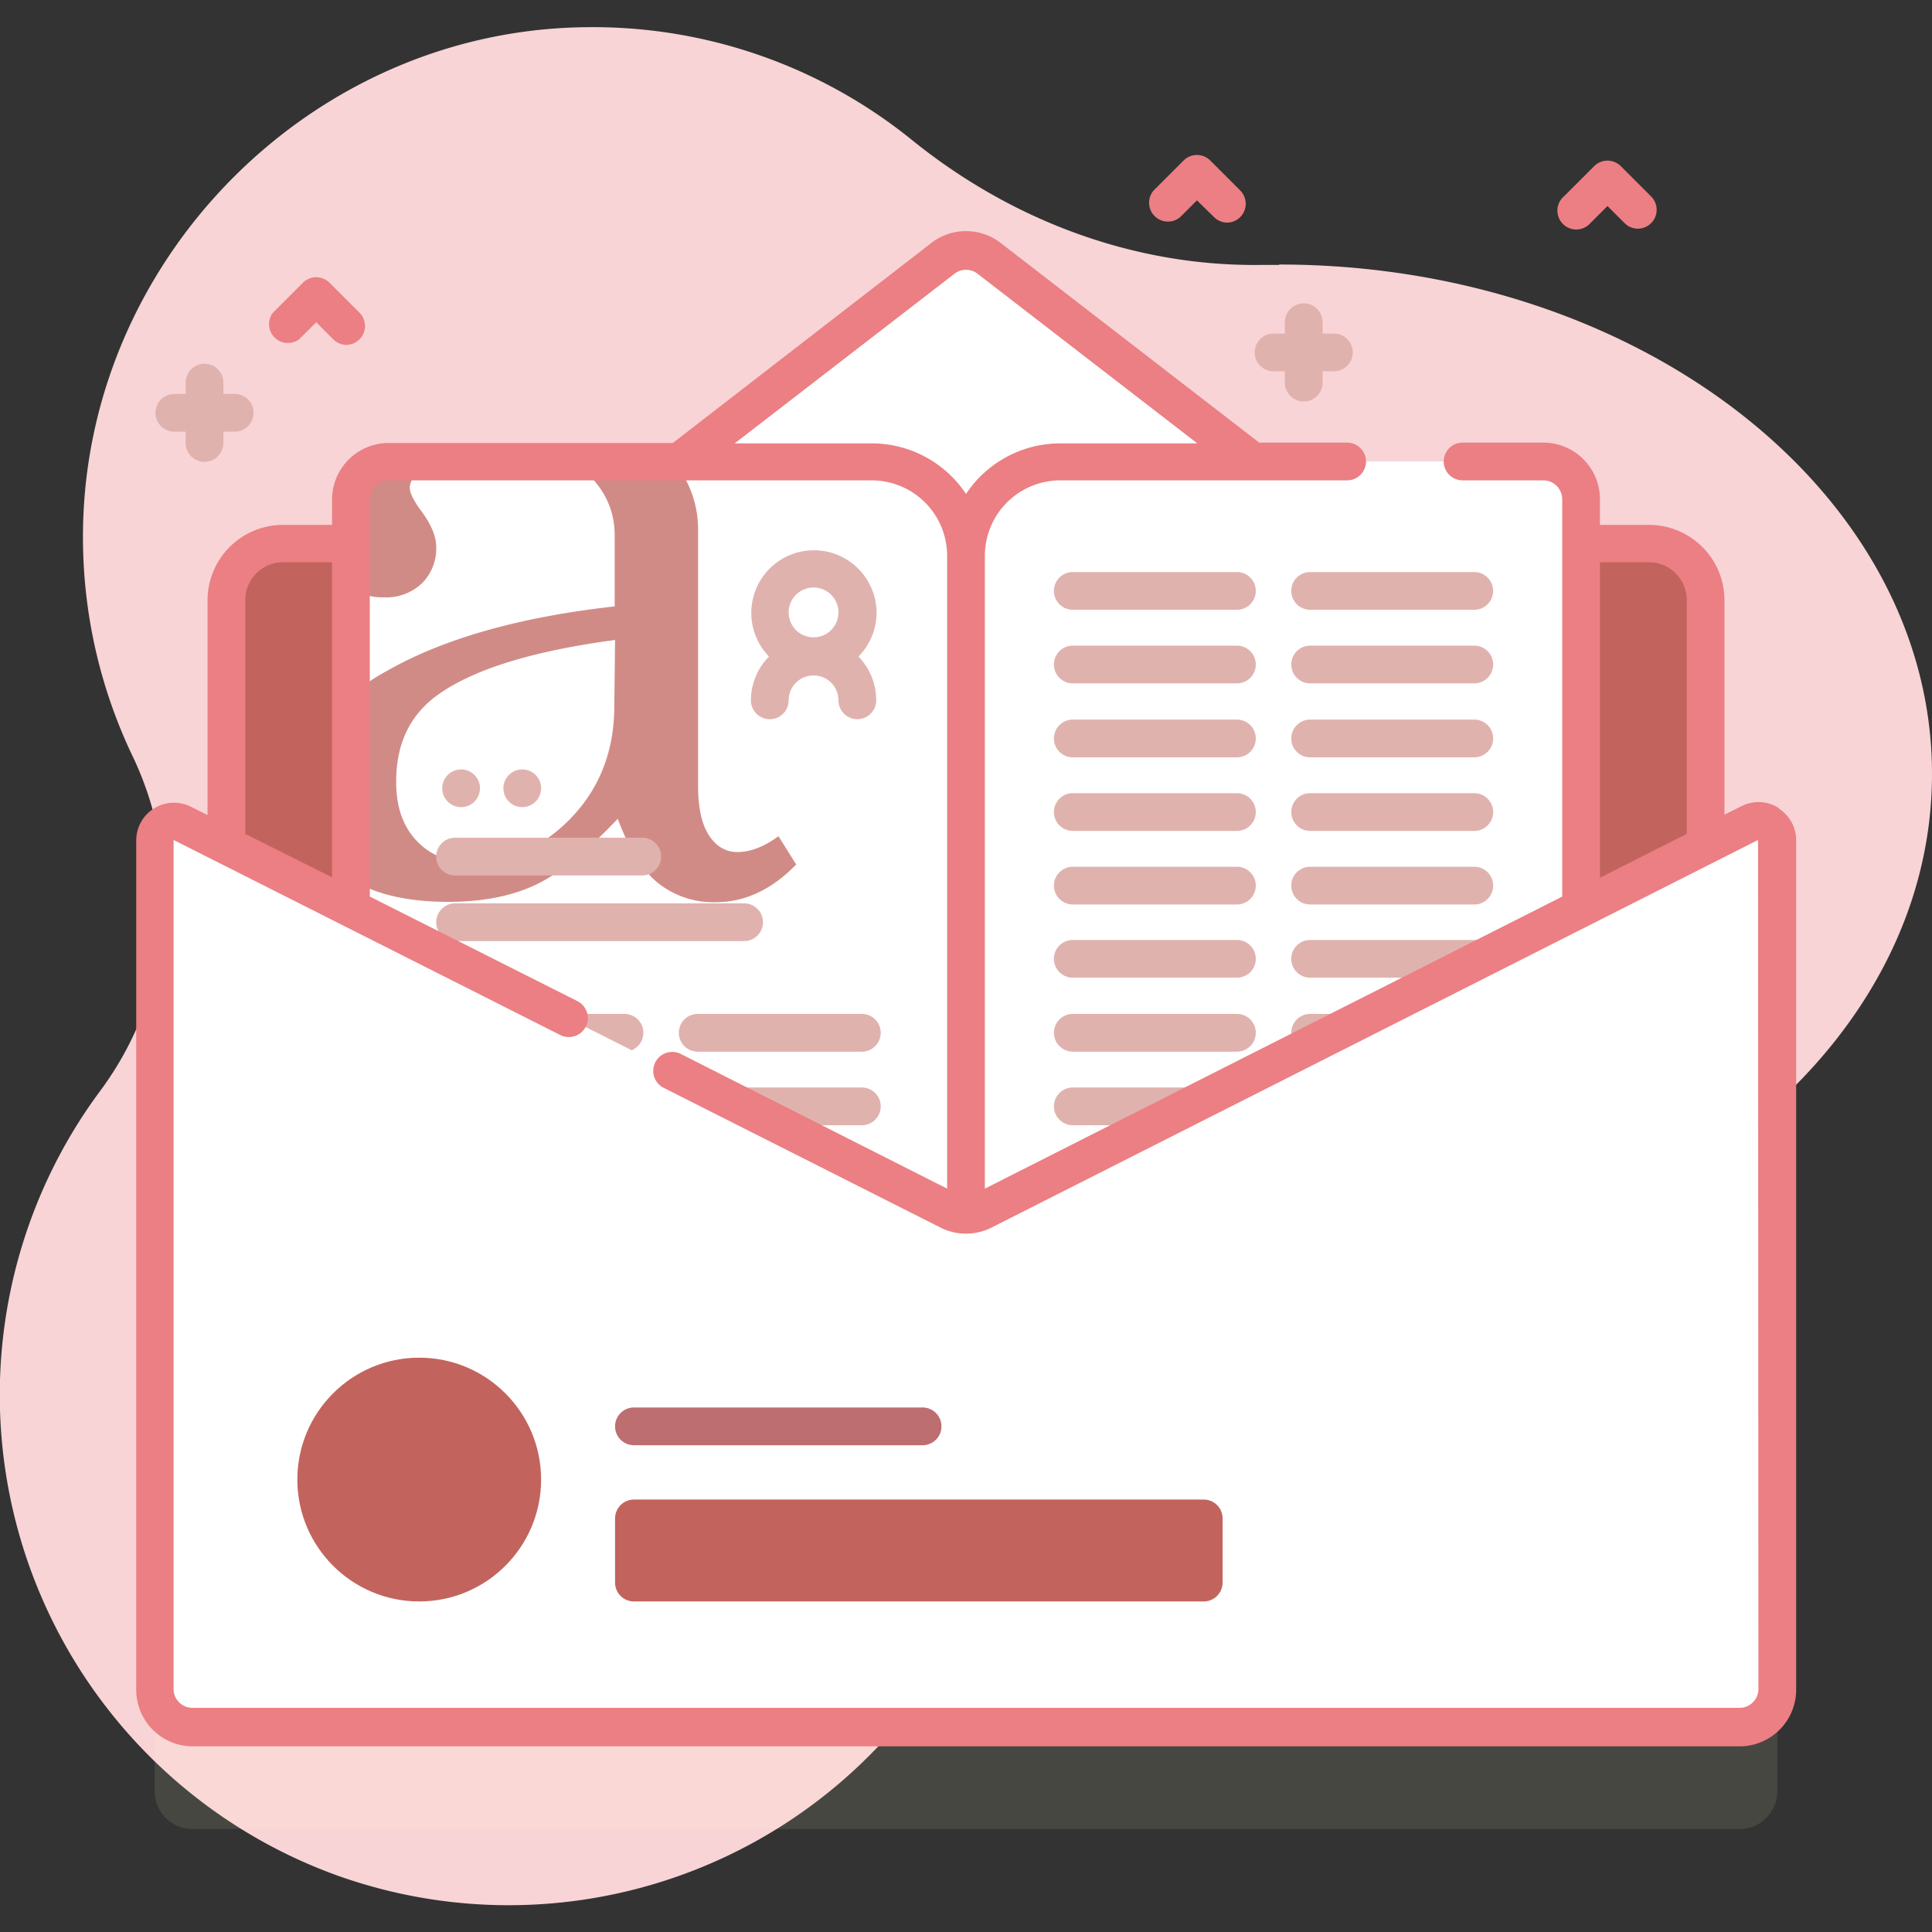
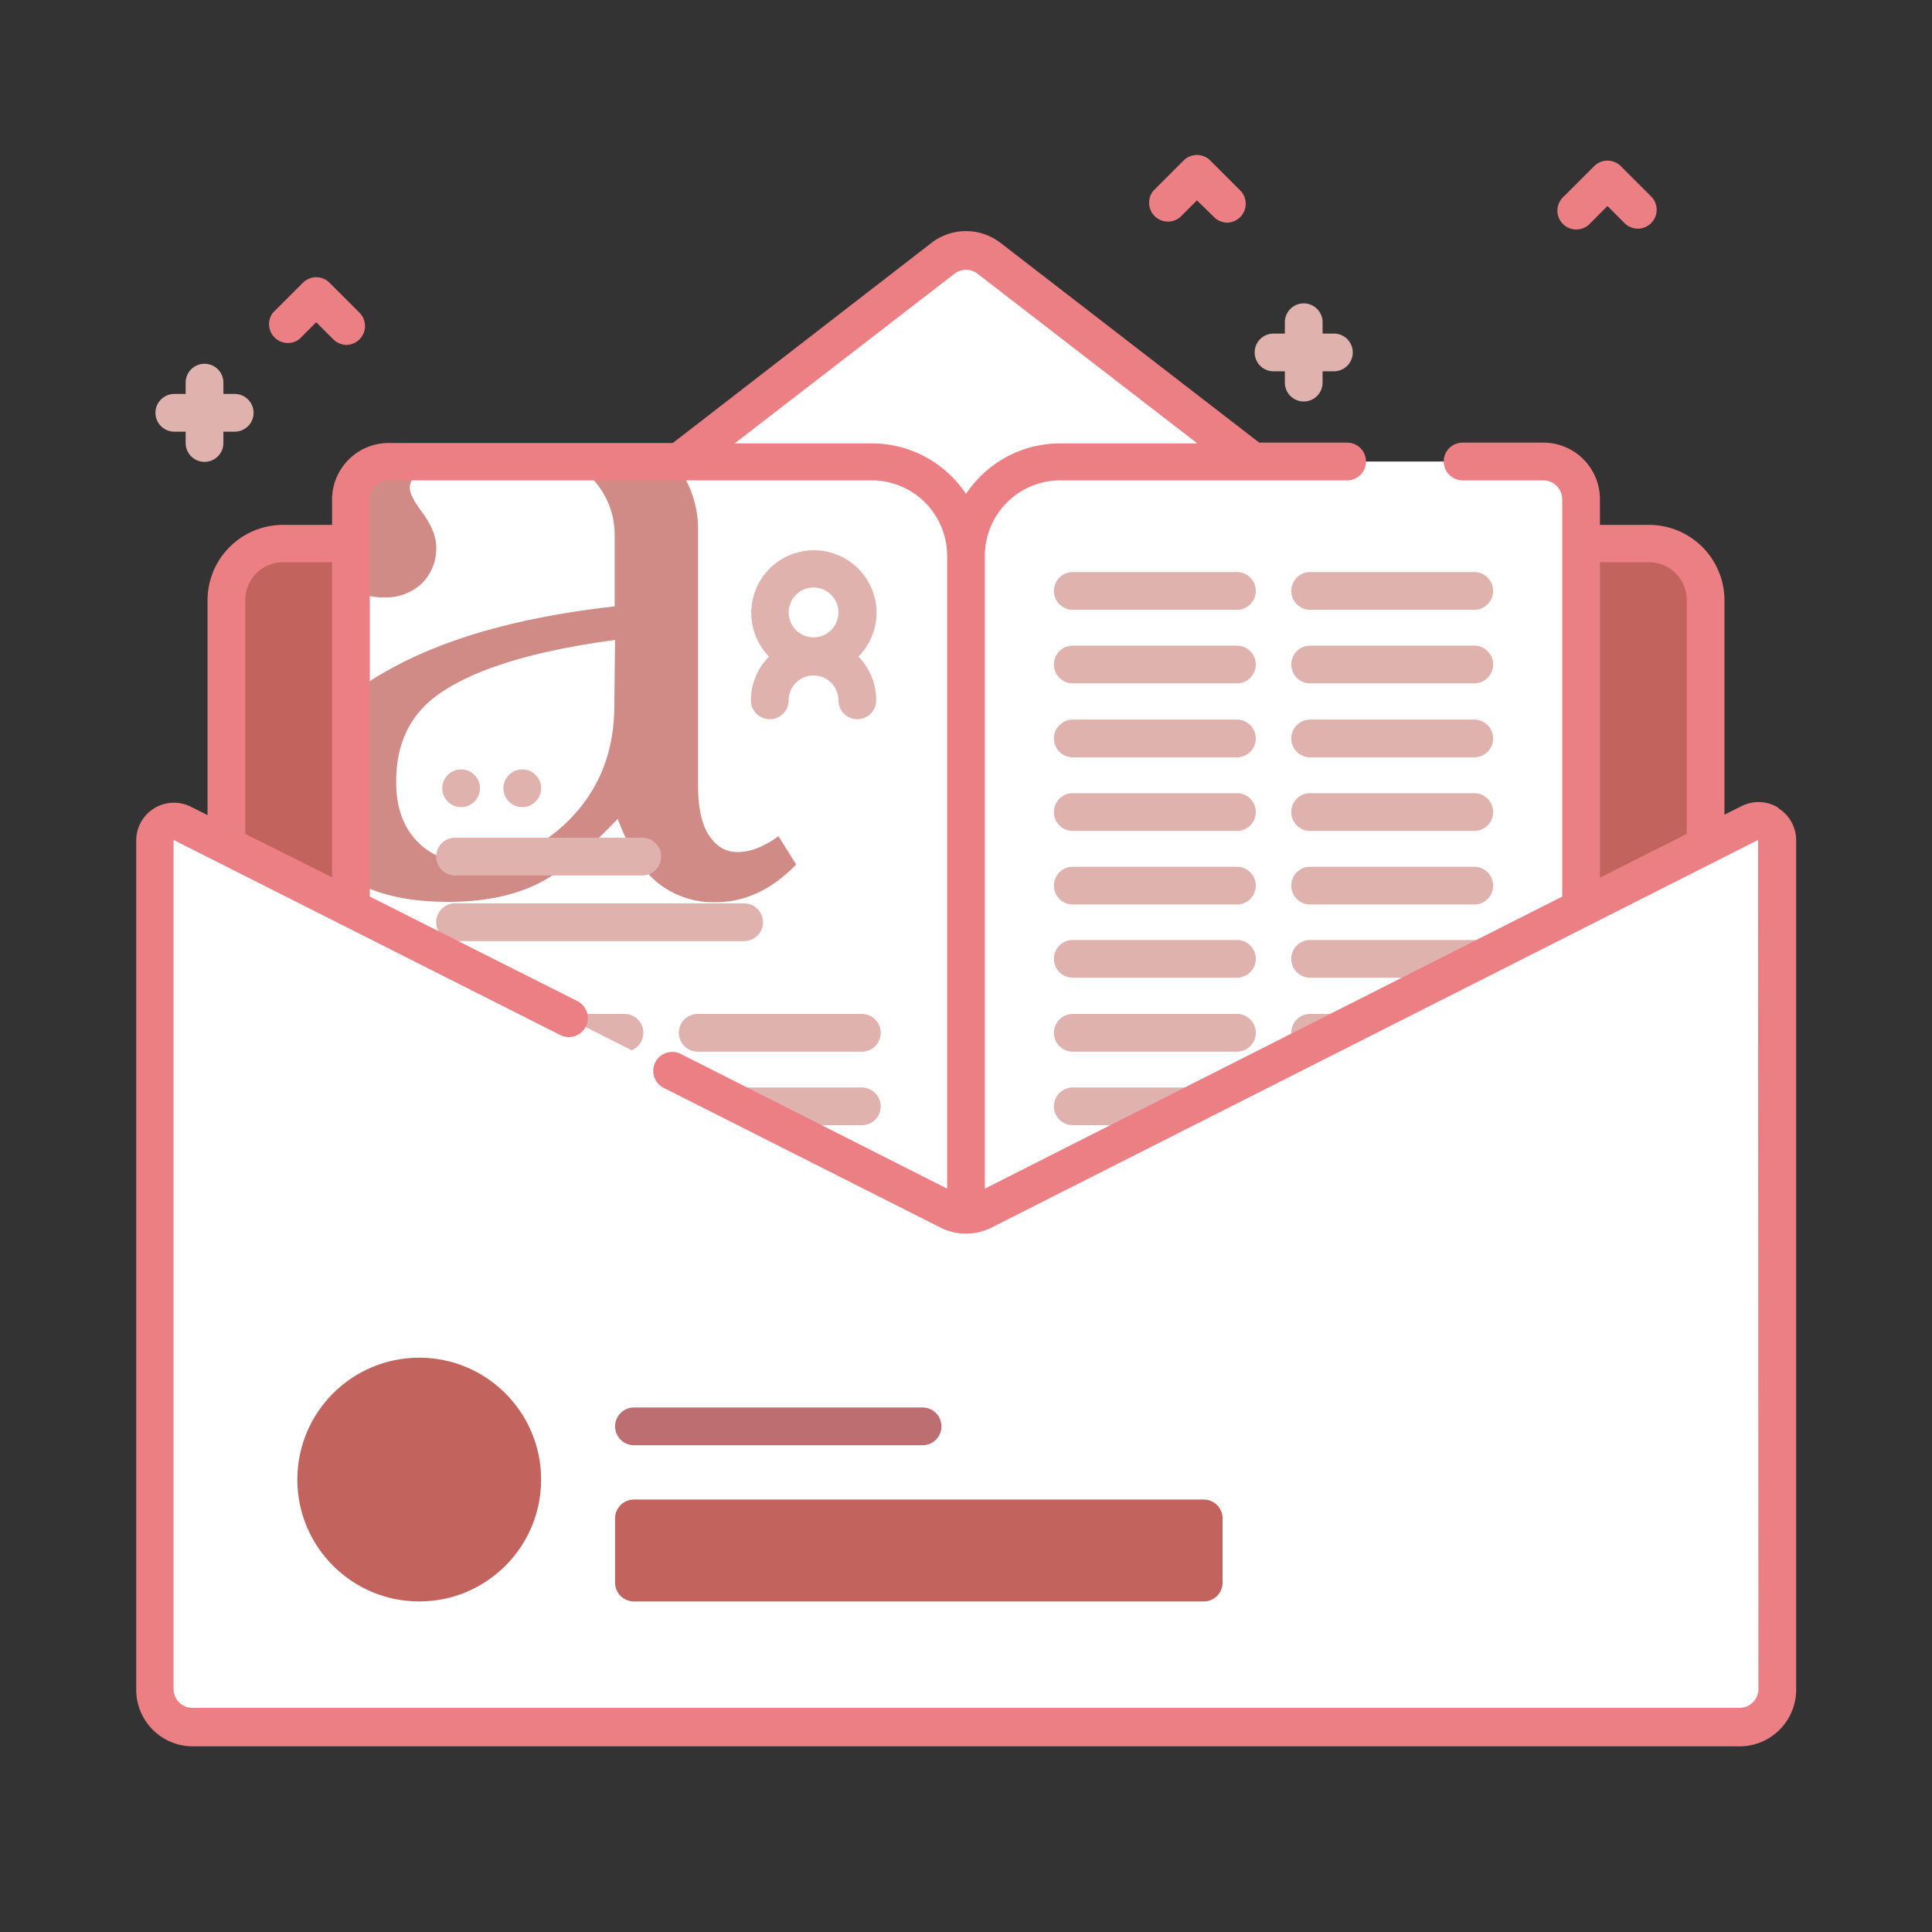
<svg xmlns="http://www.w3.org/2000/svg" id="Capa_1" data-name="Capa 1" viewBox="0 0 512 512">
  <rect x="0" y="0" width="512" height="512" fill="#333333" stroke="none" />
  <defs>
    <style>.cls-2{fill:#e0b2ae}.cls-4{fill:#fff}.cls-5{fill:#c2645d}.cls-7{fill:#eb7f83}</style>
  </defs>
-   <path d="M339 70.2h-4.2c-34 .6-66.6-11.7-93-33a134.3 134.3 0 00-85.7-30C82 7.5 20.9 70.1 22 144.2a134.3 134.3 0 0013 55.9 86.3 86.3 0 01-8.3 88.8 134.7 134.7 0 00-19 35.6A135.4 135.4 0 0089.3 497a135 135 0 00173.2-83.3 136.8 136.8 0 004.4-15.8A72.4 72.4 0 01338 340h1c95.5 0 173-60.4 173-134.9s-77.5-135-173-135z" fill="#f8d4d6" />
  <path class="cls-2" d="M353.5 88.4h-3v-3a5 5 0 00-10 0v3h-3a5 5 0 000 10h3v3a5 5 0 0010 0v-3h3a5 5 0 000-10zM62.2 104.4h-3v-3a5 5 0 00-10 0v3h-3a5 5 0 000 10h3v3a5 5 0 0010 0v-3h3a5 5 0 100-10z" />
-   <path d="M41 387v87.7a10 10 0 0010 10h410a10 10 0 0010-10V387z" style="isolation:isolate" fill="#fffbd1" opacity=".1" />
  <path class="cls-4" d="M374.2 155l-112-86.6a10 10 0 00-12.3 0l-112.1 86.5z" />
  <path class="cls-5" d="M452 159.1v204a15 15 0 01-15 15H75a15 15 0 01-15-15V159a15 15 0 0115-15h362a15 15 0 0115 15z" />
  <path class="cls-5" d="M419 144.1v210.2a10 10 0 01-10 10H266a10 10 0 01-10-10 10 10 0 01-10 10H103a10 10 0 01-10-10V144z" />
  <path class="cls-5" d="M452 331.7H60V159a15 15 0 0115-15h362a15 15 0 0115 15z" />
  <path class="cls-4" d="M256 147.3v189.4a10 10 0 01-10 10H103a10 10 0 01-10-10V132.3a10 10 0 0110-10h128a25 25 0 0125 25z" />
  <path d="M206.3 221.6q-5.7 4.2-10.9 4.2-4.6 0-7.5-4.4t-2.9-13.2v-67.6a28.1 28.1 0 00-6.5-18.3h-26.8a27 27 0 013.2 2.5q8 7.1 8 17.1v18.8q-37.6 4.2-60.2 17a64.1 64.1 0 00-9.7 6.5V233q9.6 6 25.8 6 13.4 0 22.9-4.4t22-17.6q4.6 12.2 10.8 17.1a23.6 23.6 0 0015.1 5q11.7 0 21.4-10zM162.8 187q0 17.8-11.4 29.7t-27 11.8q-8.7 0-14.1-5.8T105 207q0-14.5 10.4-22.4 14-10.5 47.6-15zm-51-32.4a13 13 0 003.8-9.7q0-4.1-3.9-9.4c-2.1-2.8-3.1-4.9-3.1-6.2q0-3.4 5.9-7h.1H103a10 10 0 00-10 10v23.5a15 15 0 008.8 2.5 13.7 13.7 0 0010-3.7z" fill="#d18b86" />
  <path class="cls-4" d="M266 346.7h143a10 10 0 0010-10V132.3a10 10 0 00-10-10H281a25 25 0 00-25 25v189.4a10 10 0 0010 10z" />
  <path class="cls-2" d="M327.8 161.6h-43.5a5 5 0 010-10h43.5a5 5 0 010 10zM327.8 181.1h-43.5a5 5 0 010-10h43.5a5 5 0 010 10zM327.8 200.7h-43.5a5 5 0 010-10h43.5a5 5 0 010 10zM327.8 220.2h-43.5a5 5 0 010-10h43.5a5 5 0 010 10zM327.8 239.7h-43.5a5 5 0 010-10h43.5a5 5 0 010 10zM390.7 161.6h-43.5a5 5 0 010-10h43.5a5 5 0 010 10zM390.7 181.1h-43.5a5 5 0 010-10h43.5a5 5 0 010 10zM390.7 200.7h-43.5a5 5 0 010-10h43.5a5 5 0 010 10zM390.7 220.2h-43.5a5 5 0 010-10h43.5a5 5 0 010 10zM390.7 239.7h-43.5a5 5 0 010-10h43.5a5 5 0 010 10zM327.8 259.1h-43.5a5 5 0 010-10h43.5a5 5 0 110 10zM327.8 278.7h-43.5a5 5 0 010-10h43.5a5 5 0 010 10zM327.8 298.2h-43.5a5 5 0 010-10h43.5a5 5 0 010 10zM327.8 317.7h-43.5a5 5 0 010-10h43.5a5 5 0 010 10zM390.7 259.1h-43.5a5 5 0 010-10h43.5a5 5 0 110 10zM390.7 278.7h-43.5a5 5 0 010-10h43.5a5 5 0 010 10zM390.7 298.2h-43.5a5 5 0 010-10h43.5a5 5 0 010 10zM390.7 317.7h-43.5a5 5 0 010-10h43.5a5 5 0 010 10zM165.4 278.7H122a5 5 0 010-10h43.5a5 5 0 010 10zM165.4 298.2H122a5 5 0 010-10h43.5a5 5 0 010 10zM165.4 317.7H122a5 5 0 010-10h43.5a5 5 0 010 10zM228.4 278.7h-43.5a5 5 0 010-10h43.5a5 5 0 110 10zM228.4 298.2h-43.5a5 5 0 010-10h43.5a5 5 0 110 10zM228.4 317.7h-43.5a5 5 0 010-10h43.5a5 5 0 110 10zM170.2 232h-49.6a5 5 0 110-10h49.6a5 5 0 110 10zM197.2 249.4h-76.6a5 5 0 110-10h76.6a5 5 0 110 10z" />
  <circle class="cls-2" cx="122.2" cy="208.9" r="5" />
  <circle class="cls-2" cx="138.4" cy="208.9" r="5" />
  <path class="cls-2" d="M232.3 162.3a16.6 16.6 0 10-28.5 11.7 16.5 16.5 0 00-4.8 11.6 5 5 0 0010 0 6.6 6.6 0 0113.2 0 5 5 0 0010 0 16.5 16.5 0 00-4.7-11.6 16.6 16.6 0 004.8-11.7zm-16.6-6.6a6.6 6.6 0 11-6.7 6.6 6.6 6.6 0 016.7-6.6z" />
  <path class="cls-4" d="M461 457.7H51a10 10 0 01-10-10v-225a5 5 0 017.3-4.5l203.2 102.6a10 10 0 009 0l203.2-102.7a5 5 0 017.2 4.5v225a10 10 0 01-10 10z" />
  <path class="cls-7" d="M471.2 214a10 10 0 00-9.8-.3l-4.4 2.2v-56.8a20 20 0 00-20-20h-13v-6.8a15 15 0 00-15-15h-21.4a5 5 0 000 10H409a5 5 0 015 5v105.3L261 315V147.3a20 20 0 0120-20h76a5 5 0 000-10h-23.3l-68.5-52.9a15 15 0 00-18.4 0l-68.5 53H103a15 15 0 00-15 15v6.7H75a20 20 0 00-20 20V216l-4.4-2.2a10 10 0 00-14.5 9v225a15 15 0 0015 15H461a15 15 0 0015-15v-225a10 10 0 00-4.7-8.6zM424 149h13a10 10 0 0110 10v62l-23 11.6zM253 72.5a5 5 0 016 0l58.3 45H281a30 30 0 00-25 13.4 30 30 0 00-25-13.4h-36.3zM65 159a10 10 0 0110-10h13v83.5L65 221zm401 288.6a5 5 0 01-5 5H51a5 5 0 01-5-5v-225l102.5 51.7a5 5 0 104.5-9l-55-27.7V132.3a5 5 0 015-5h128a20 20 0 0120 20V315l-70.6-35.7a5 5 0 00-4.5 9l73.3 37a15 15 0 0013.6 0l203.1-102.7z" />
  <circle class="cls-5" cx="111.1" cy="392.1" r="32.3" />
  <path class="cls-5" d="M319 424.4H168a5 5 0 01-5-5v-17a5 5 0 015-5h151a5 5 0 015 5v17a5 5 0 01-5 5z" />
  <path d="M244.4 383H168a5 5 0 010-10h76.5a5 5 0 010 10z" fill="#bd6e70" />
  <path class="cls-7" d="M325.2 59a5 5 0 01-3.5-1.5l-4.5-4.4-4.4 4.4a5 5 0 01-7.1-7l8-8a5 5 0 017 0l8 8a5 5 0 01-3.5 8.5zM91.8 91.4a5 5 0 01-3.5-1.5l-4.5-4.5-4.5 4.5a5 5 0 01-7-7l8-8a5 5 0 017 0l8 8a5 5 0 01-3.5 8.5zM434 60.6a5 5 0 01-3.5-1.5l-4.5-4.5-4.5 4.5a5 5 0 11-7-7.1l8-8a5 5 0 017 0l8 8a5 5 0 01-3.5 8.6z" />
</svg>